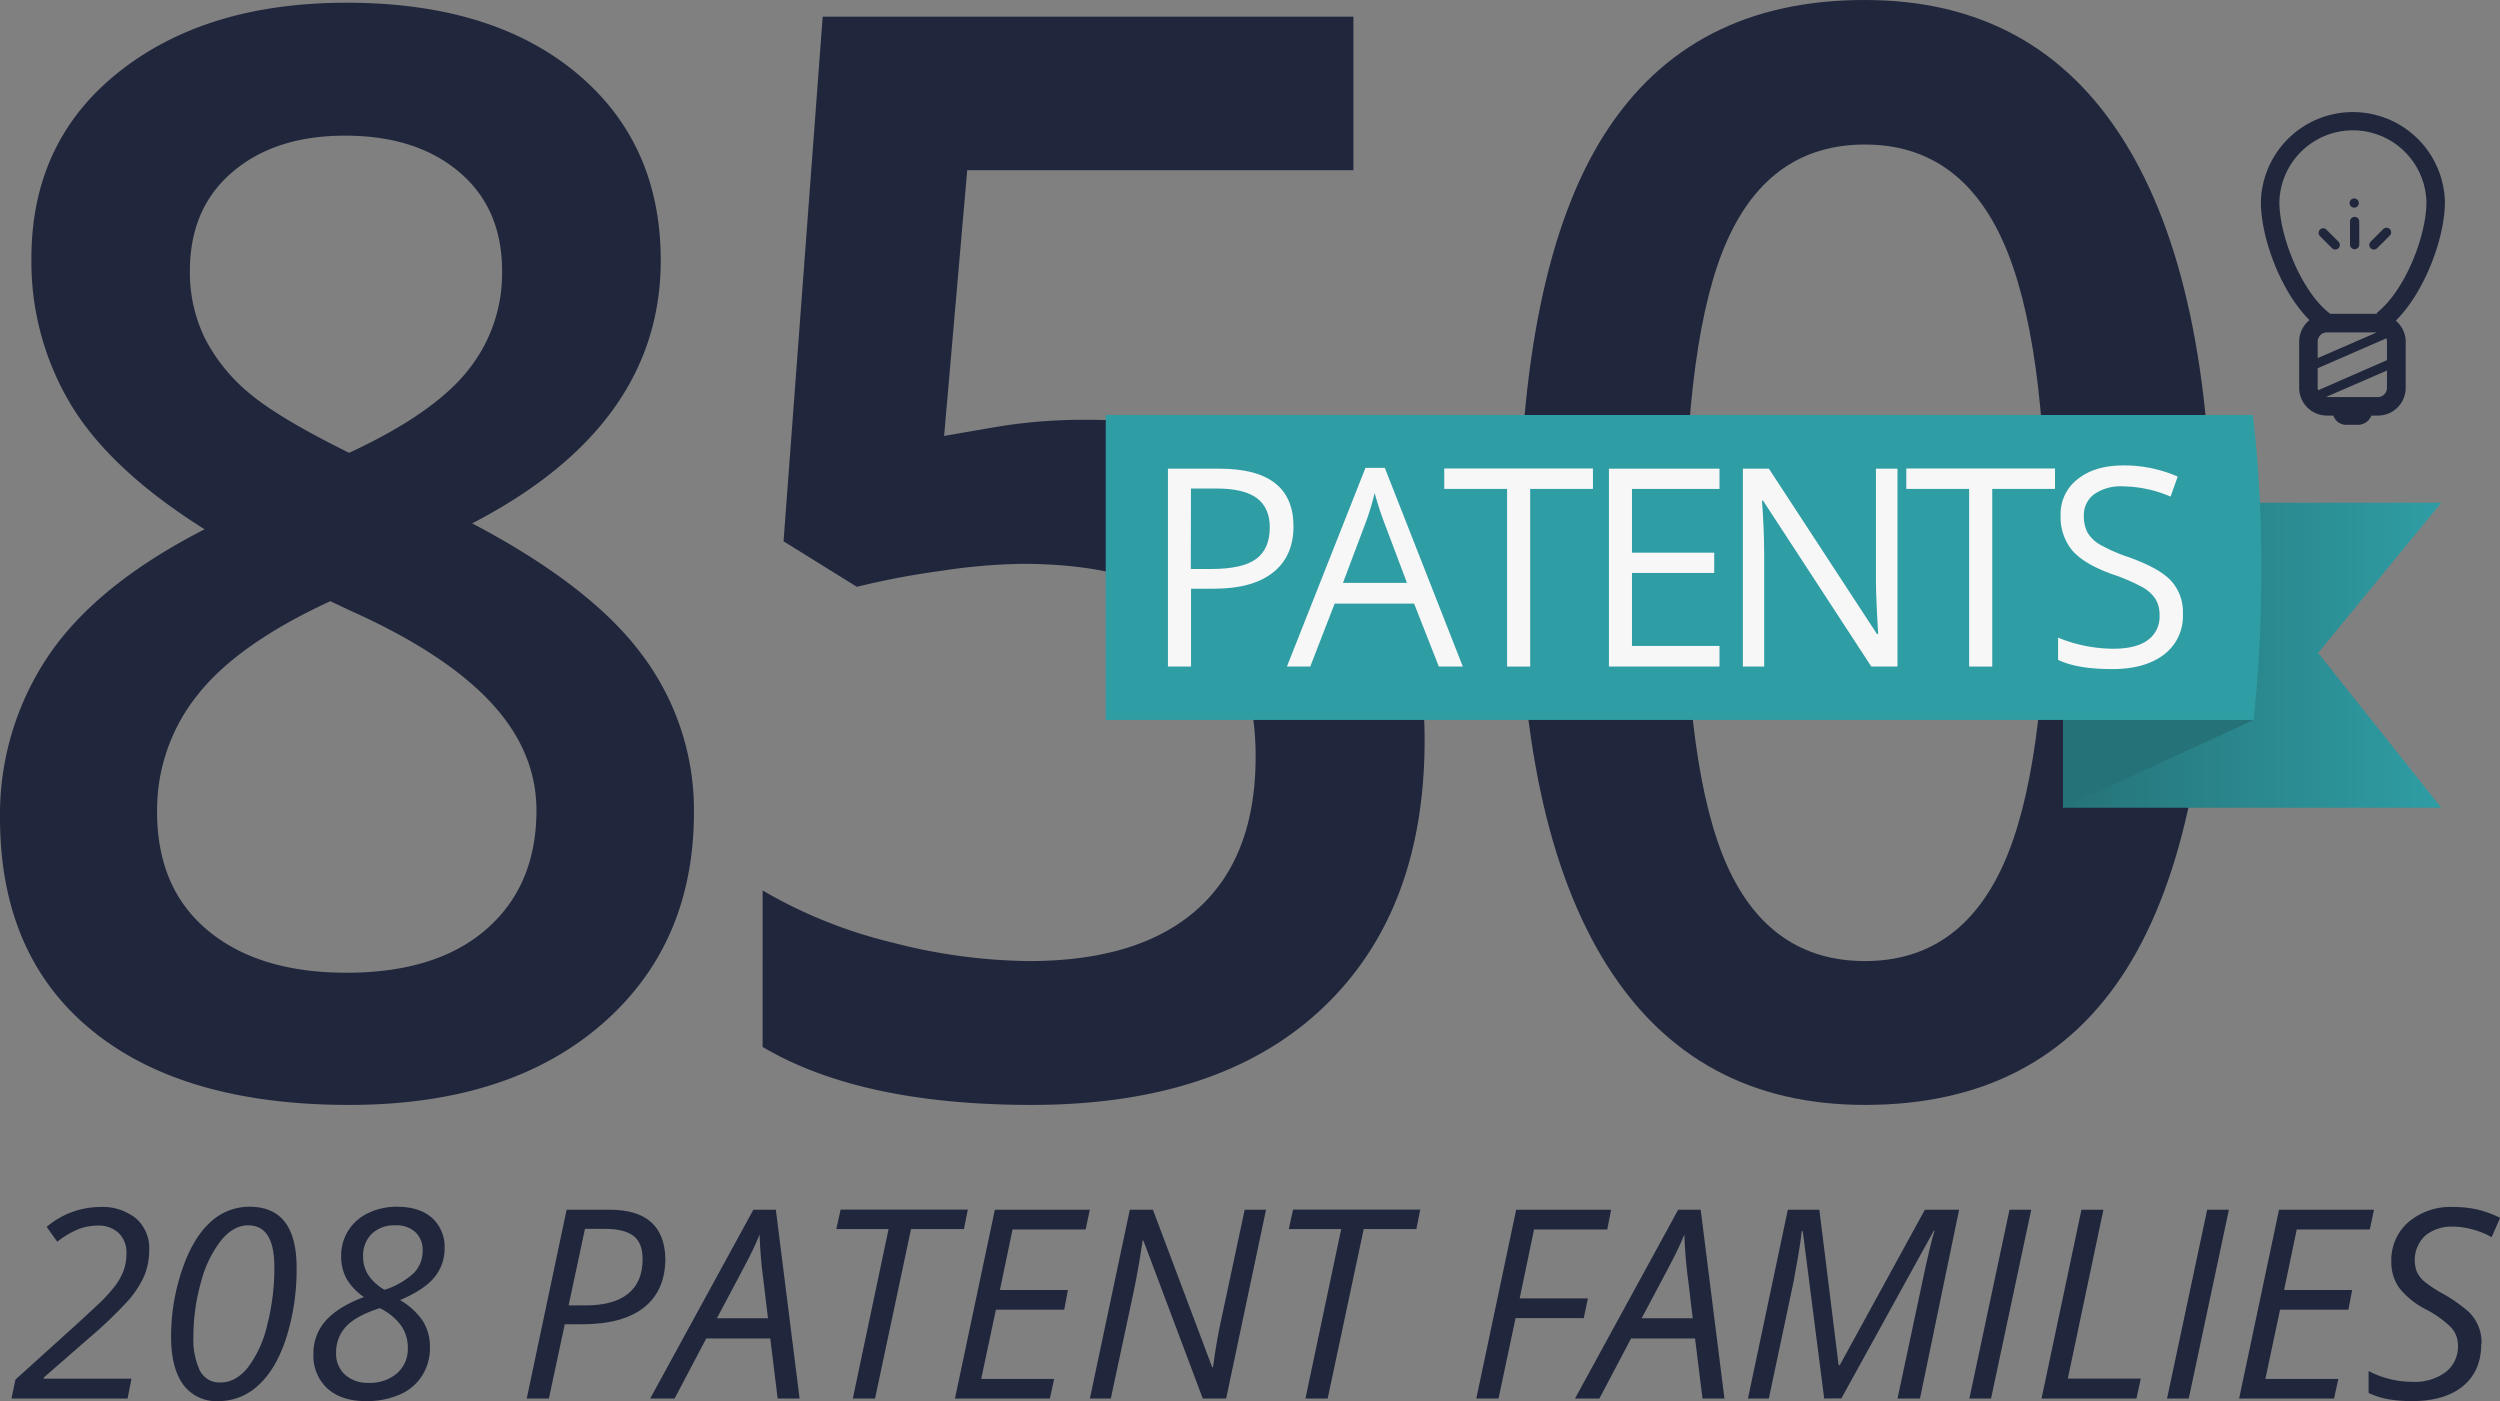
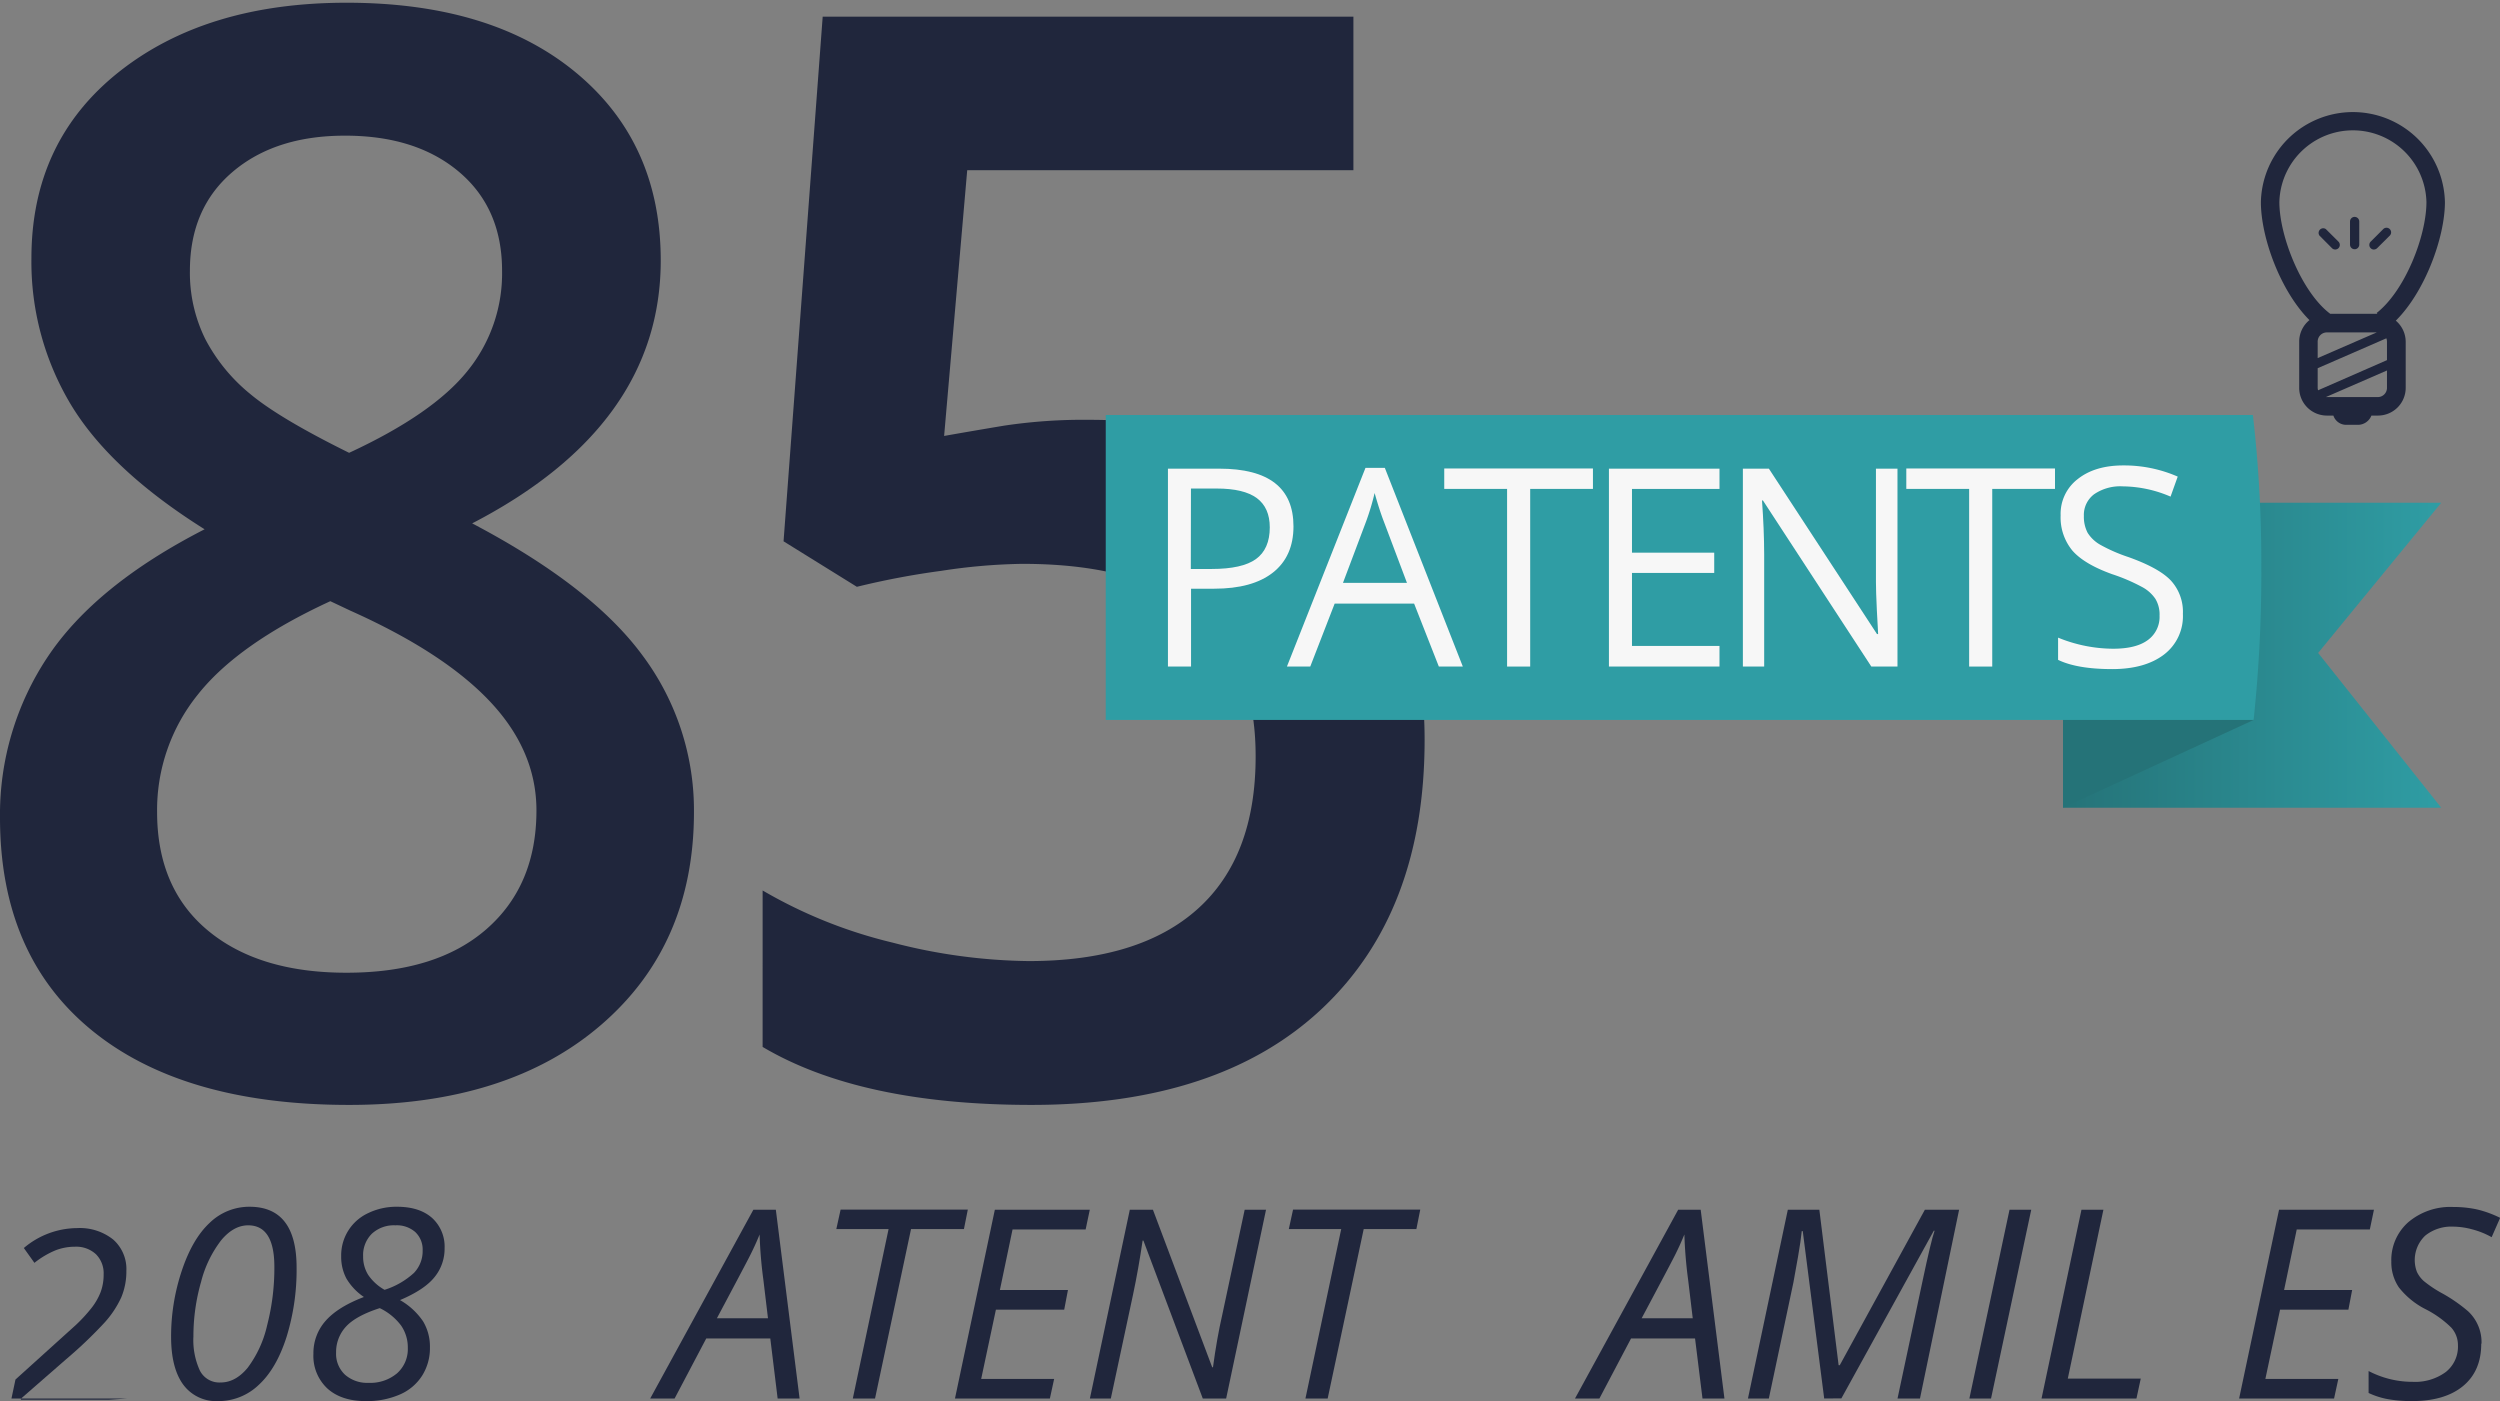
<svg xmlns="http://www.w3.org/2000/svg" id="patent" viewBox="0 0 541.06 303.23">
  <rect x="0" y="0" width="541.06" height="303.23" fill="#808080" stroke="none" />
  <defs>
    <style>.cls-1{fill:#20263c;}.cls-2,.cls-3,.cls-4{fill-rule:evenodd;}.cls-2{fill:url(#linear-gradient);}.cls-3{fill:#257378;}.cls-4{fill:#2f9da4;}.cls-5{fill:#f7f7f7;}.cls-6{isolation:isolate;}</style>
    <linearGradient id="linear-gradient" x1="462.5" y1="-770.85" x2="544.33" y2="-770.85" gradientTransform="matrix(1, 0, 0, -1, -16, -629.04)" gradientUnits="userSpaceOnUse">
      <stop offset="0" stop-color="#257378" />
      <stop offset="1" stop-color="#2f9da4" />
    </linearGradient>
  </defs>
  <title>Infographic_009_Patents-teal</title>
  <path class="cls-1" d="M75,.59q31.44,0,49.72,15.18T143,56.37q0,35.76-40.81,56.9,26,13.67,37,28.76a56,56,0,0,1,11,33.69q0,28.77-20.1,46.09T75.56,239.13q-36,0-55.77-16.21T0,177a61.48,61.48,0,0,1,10.35-34.88q10.35-15.5,33.93-27.57Q24,101.82,15.41,87.68A60.05,60.05,0,0,1,6.8,55.9q0-25.27,18.89-40.29T75,.59ZM34,175.72q0,16.53,11,25.67t30,9.13q19.5,0,30.3-9.45t10.8-25.67q0-12.87-10-23.52t-30.23-19.7l-4.38-2.07q-20,9.22-28.71,20.26A39.79,39.79,0,0,0,34,175.72ZM74.65,29.36q-15.11,0-24.33,7.86T41.1,58.6a32.34,32.34,0,0,0,3.33,14.78A38.06,38.06,0,0,0,54.1,85.22Q60.44,90.54,75.56,98q18.15-8.41,25.62-17.72a33.46,33.46,0,0,0,7.48-21.69q0-13.52-9.3-21.38T74.65,29.36Z" />
  <path class="cls-1" d="M235.93,90.86q33.4,0,52.9,18.59t19.49,50.7q0,37.18-22.14,58.08t-62.94,20.9q-37,0-58.19-12.55V192.72A103.48,103.48,0,0,0,193.16,204a121.73,121.73,0,0,0,29.47,4q24,0,36.57-11.28t12.55-33.06q0-41.62-50.48-41.63a125.67,125.67,0,0,0-17.53,1.51A172.35,172.35,0,0,0,185.45,127l-15.87-9.85L178.05,3.61H292.91V36.83H209.33l-5,57.52q5.29-.94,12.93-2.22A115.56,115.56,0,0,1,235.93,90.86Z" />
-   <path class="cls-1" d="M478.73,119.78q0,60.56-18.51,89.95t-56.6,29.4q-36.87,0-55.92-30.35t-19-89q0-61.5,18.51-90.66T403.62,0q37,0,56.07,30.51T478.73,119.78Zm-114.1,0q0,47.52,9.29,67.86T403.62,208q20.4,0,29.85-20.66t9.44-67.54q0-46.72-9.44-67.62t-29.85-20.9q-20.4,0-29.7,20.5T364.63,119.78Z" />
  <g id="Rectangle_1_Image" data-name="Rectangle 1 Image">
    <g id="Rectangle_1" data-name="Rectangle 1">
      <polygon class="cls-2" points="528.34 108.81 446.5 108.81 446.5 174.81 528.34 174.81 501.7 141.31 528.34 108.81" />
    </g>
  </g>
  <g id="Rectangle_1-2" data-name="Rectangle 1-2">
    <polygon class="cls-3" points="462.06 108.81 446.5 108.81 446.5 174.81 487.75 155.81 462.06 108.81" />
  </g>
  <g id="Rectangle_1-3" data-name="Rectangle 1-3">
    <path class="cls-4" d="M487.58,89.81H239.31v66H487.74a300.62,300.62,0,0,0,1.66-33A277.68,277.68,0,0,0,487.58,89.81Z" />
  </g>
  <g id="PATENTS">
    <path class="cls-5" d="M279.94,113.91q0,6.5-4.44,10t-12.73,3.5h-5v16.85h-5V101.43H263.9Q279.93,101.43,279.94,113.91Zm-22.22,9.23h4.49c4.43,0,7.63-.72,9.6-2.14s3-3.71,3-6.86q0-4.24-2.79-6.33c-1.86-1.38-4.76-2.08-8.69-2.08h-5.58Z" />
    <path class="cls-5" d="M311.4,144.26l-5.35-13.62h-17.2l-5.28,13.62h-5.05l17-43h4.19l16.88,43Zm-6.9-18.11-5-13.27c-.65-1.68-1.31-3.74-2-6.18a52.91,52.91,0,0,1-1.85,6.18l-5,13.27Z" />
    <path class="cls-5" d="M331.17,144.26h-5V105.81h-13.6v-4.42h32.18v4.42H331.17Z" />
    <path class="cls-5" d="M372.14,144.26H348.21V101.43h23.93v4.38H353.2v13.8H371V124H353.2v15.8h18.94Z" />
    <path class="cls-5" d="M410.66,144.26H405l-23.46-35.95h-.2q.46,6.33.47,11.6v24.35H377.2V101.43h5.63l23.4,35.8h.24c0-.53-.13-2.22-.27-5.08s-.2-4.91-.2-6.15V101.43h4.66Z" />
    <path class="cls-5" d="M431.17,144.26h-5V105.81h-13.6v-4.42h32.18v4.42H431.17Z" />
    <path class="cls-5" d="M472.43,132.86a10.44,10.44,0,0,1-4.11,8.82q-4.11,3.12-11.16,3.13-7.62,0-11.74-2V138a31.71,31.71,0,0,0,11.92,2.4c3.33,0,5.83-.63,7.52-1.89a6.18,6.18,0,0,0,2.52-5.26,6.56,6.56,0,0,0-.9-3.64,8,8,0,0,0-3-2.63,39.47,39.47,0,0,0-6.38-2.72q-6-2.16-8.56-5.07a11.25,11.25,0,0,1-2.57-7.65,9.47,9.47,0,0,1,3.73-7.88q3.72-2.94,9.86-2.93a28.92,28.92,0,0,1,11.75,2.42l-1.55,4.33a26.66,26.66,0,0,0-10.34-2.22,10,10,0,0,0-6.19,1.7,5.59,5.59,0,0,0-2.23,4.71,7.46,7.46,0,0,0,.82,3.65,7.73,7.73,0,0,0,2.78,2.61,35.07,35.07,0,0,0,6,2.62q6.75,2.4,9.29,5.16A10,10,0,0,1,472.43,132.86Z" />
  </g>
  <g id="lamp_Image" data-name="lamp Image">
    <path class="cls-1" d="M518.51,69.4c6.34-6.29,10.63-18.07,10.63-25.67a19.92,19.92,0,0,0-39.83,0c0,7.68,4.22,19.24,10.51,25.55a6,6,0,0,0-2.22,4.66v10a6,6,0,0,0,6,6H505a2.92,2.92,0,0,0,2.6,2h2.89a3.15,3.15,0,0,0,2.74-2h1.42a6,6,0,0,0,6-6v-10A6,6,0,0,0,518.51,69.4ZM501.68,84.47a3.08,3.08,0,0,1-.08-.53V79.69l14.86-6.47a1.78,1.78,0,0,1,.14.72v4Zm1.92-12.53h10.79L501.6,77.5V73.94A2,2,0,0,1,503.6,71.94ZM493.31,43.73a15.92,15.92,0,0,1,31.83,0c0,7.32-4.6,19.15-10.77,24l.14.18h-10.2C498.11,63.24,493.31,51.12,493.31,43.73ZM514.6,85.94H503.36l13.24-5.76V84A2,2,0,0,1,514.6,85.94Z" />
-     <path class="cls-1" d="M509.5,44.94a1,1,0,0,0,.71-.29,1,1,0,0,0,0-1.41h0a1,1,0,0,0-1.41,0h0a1,1,0,0,0,0,1.41h0A1.15,1.15,0,0,0,509.5,44.94Z" />
    <path class="cls-1" d="M509.6,46.94a1,1,0,0,0-1,1v5a1,1,0,0,0,2,0v-5A1,1,0,0,0,509.6,46.94Z" />
    <path class="cls-1" d="M505.39,54a1,1,0,0,0,.71-.29,1,1,0,0,0,0-1.41h0l-2.73-2.72A1,1,0,0,0,502,51l2.72,2.73A1,1,0,0,0,505.39,54Z" />
    <path class="cls-1" d="M513.77,54a1,1,0,0,0,.7-.29L517.2,51a1,1,0,0,0-1.41-1.42h0l-2.72,2.72a1,1,0,0,0,0,1.41,1,1,0,0,0,.72.3Z" />
  </g>
  <g class="cls-6">
-     <path class="cls-1" d="M27.61,302.67H2.48l.87-4.11,13-11.74q2.85-2.6,4.94-4.57a33.86,33.86,0,0,0,3.43-3.71,13.61,13.61,0,0,0,2-3.47,10.82,10.82,0,0,0,.65-3.82,5.83,5.83,0,0,0-1.67-4.38,6.29,6.29,0,0,0-4.56-1.62,11.56,11.56,0,0,0-4.21.79,19,19,0,0,0-4.54,2.7l-2.29-3.21a18,18,0,0,1,11.54-4.31,11.57,11.57,0,0,1,7.79,2.47,8.52,8.52,0,0,1,2.86,6.81,14.52,14.52,0,0,1-1.1,5.7,21.33,21.33,0,0,1-3.66,5.51,94.57,94.57,0,0,1-8.23,7.85l-9.84,8.58v.23h19Z" />
+     <path class="cls-1" d="M27.61,302.67H2.48l.87-4.11,13-11.74a33.86,33.86,0,0,0,3.43-3.71,13.61,13.61,0,0,0,2-3.47,10.82,10.82,0,0,0,.65-3.82,5.83,5.83,0,0,0-1.67-4.38,6.29,6.29,0,0,0-4.56-1.62,11.56,11.56,0,0,0-4.21.79,19,19,0,0,0-4.54,2.7l-2.29-3.21a18,18,0,0,1,11.54-4.31,11.57,11.57,0,0,1,7.79,2.47,8.52,8.52,0,0,1,2.86,6.81,14.52,14.52,0,0,1-1.1,5.7,21.33,21.33,0,0,1-3.66,5.51,94.57,94.57,0,0,1-8.23,7.85l-9.84,8.58v.23h19Z" />
    <path class="cls-1" d="M64.19,274.33A49,49,0,0,1,62,289.39q-2.19,6.83-6,10.33a12.55,12.55,0,0,1-8.79,3.51,8.82,8.82,0,0,1-7.55-3.56q-2.62-3.57-2.63-10.33A44.85,44.85,0,0,1,39.35,275q2.28-6.84,6-10.32A12.31,12.31,0,0,1,54,261.17Q64.19,261.17,64.19,274.33Zm-10.48-9.14q-3.15,0-5.84,3.23a24.68,24.68,0,0,0-4.35,9,42.63,42.63,0,0,0-1.66,11.83,15.73,15.73,0,0,0,1.4,7.38,4.73,4.73,0,0,0,4.5,2.57q3.21,0,5.84-3.18a24.19,24.19,0,0,0,4.21-9.17,49.56,49.56,0,0,0,1.57-12.66Q59.38,265.19,53.71,265.19Z" />
    <path class="cls-1" d="M85.91,261.17q4.86,0,7.59,2.41a8.38,8.38,0,0,1,2.72,6.59A9.66,9.66,0,0,1,94,276.45q-2.17,2.69-7.43,4.92a14.92,14.92,0,0,1,5,4.61,10.66,10.66,0,0,1,1.48,5.65,11.18,11.18,0,0,1-1.68,6.08,10.75,10.75,0,0,1-4.82,4.09,17.78,17.78,0,0,1-7.39,1.43q-5.31,0-8.33-2.75a9.64,9.64,0,0,1-3-7.48,10.5,10.5,0,0,1,2.66-7.16q2.65-3,8.27-5.14a12.47,12.47,0,0,1-3.79-4,10,10,0,0,1-1.13-4.79,10.07,10.07,0,0,1,5.81-9.35A14,14,0,0,1,85.91,261.17Zm-3.72,21.94c-3.45,1.11-5.88,2.45-7.31,4a8.09,8.09,0,0,0-2.14,5.66,6.15,6.15,0,0,0,1.93,4.75,7.23,7.23,0,0,0,5.06,1.76,9,9,0,0,0,6.21-2.07,7,7,0,0,0,2.32-5.48,8.33,8.33,0,0,0-1.46-4.86A12.58,12.58,0,0,0,82.19,283.11Zm3.38-17.92A7,7,0,0,0,80.49,267a6.49,6.49,0,0,0-1.9,4.91,7.38,7.38,0,0,0,1.09,4,10.49,10.49,0,0,0,3.55,3.24,17,17,0,0,0,6.37-3.67,6.82,6.82,0,0,0,1.87-4.85,5.18,5.18,0,0,0-1.61-4A6.06,6.06,0,0,0,85.57,265.19Z" />
-     <path class="cls-1" d="M144,272.34q0,6.95-4.59,10.6T126,286.6h-3.77l-3.44,16.07H114l8.63-40.86h9.23q6,0,9,2.64T144,272.34Zm-20.94,10.18h3.72c4,0,7.08-.85,9.17-2.54s3.13-4.19,3.13-7.47q0-3.5-1.94-5c-1.3-1-3.29-1.55-6-1.55H126.6Z" />
    <path class="cls-1" d="M166.71,289.67H152.85l-6.85,13h-5.28l22.33-40.86h4.86l5.14,40.86H168.3Zm-.5-4.36-1-8.35a92.91,92.91,0,0,1-.81-9.79q-1,2.46-2.25,4.9t-7,13.24Z" />
    <path class="cls-1" d="M189.38,302.67h-4.81L192.31,266H181l.93-4.22h27.53l-.84,4.22H197.17Z" />
    <path class="cls-1" d="M227.22,302.67H206.68l8.63-40.86h20.55l-.9,4.27H219.14l-2.74,13.11h14.73l-.81,4.25H215.54l-3.19,15h15.79Z" />
    <path class="cls-1" d="M265.37,302.67h-5.06l-12.85-34.18h-.17q-.9,6.18-2.07,11.68l-4.81,22.5h-4.53l8.64-40.86h5l12.83,34.1h.17q.84-6.27,2-11.32l4.86-22.78H274Z" />
    <path class="cls-1" d="M287.34,302.67h-4.81L290.27,266H278.93l.92-4.22h27.53l-.84,4.22h-11.4Z" />
-     <path class="cls-1" d="M324.32,302.67h-4.81l8.63-40.86h20.55l-.84,4.27H332L328.9,281h14.76l-.9,4.28H328Z" />
    <path class="cls-1" d="M366.85,289.67H353l-6.85,13h-5.28l22.33-40.86h4.87l5.14,40.86h-4.75Zm-.5-4.36-1-8.35a95.65,95.65,0,0,1-.81-9.79q-1,2.46-2.25,4.9t-7,13.24Z" />
    <path class="cls-1" d="M394.8,302.67l-4.64-36.22h-.22q-.19,2-.8,5.52t-1,5.57l-5.32,25.13h-4.52l8.63-40.86h6.82l4.17,33.65h.25l18.42-33.65H424l-8.47,40.86h-4.86q3.53-16.49,5.39-25.31t2.63-11h-.17l-20,36.28Z" />
    <path class="cls-1" d="M426.22,302.67l8.69-40.86h4.7l-8.7,40.86Z" />
    <path class="cls-1" d="M441.84,302.67l8.64-40.86h4.75l-7.71,36.56h15.79l-.93,4.3Z" />
-     <path class="cls-1" d="M469,302.67l8.69-40.86h4.7l-8.69,40.86Z" />
    <path class="cls-1" d="M505.15,302.67H484.6l8.64-40.86h20.54l-.89,4.27H497.07l-2.74,13.11h14.73l-.81,4.25H493.46l-3.18,15h15.79Z" />
    <path class="cls-1" d="M537,290.82q0,5.9-3.93,9.15t-11,3.26a29.68,29.68,0,0,1-5.21-.41,16.8,16.8,0,0,1-4.24-1.35v-4.75a20.45,20.45,0,0,0,9.51,2.34,11.22,11.22,0,0,0,7.18-2.11,7,7,0,0,0,2.65-5.79,5.67,5.67,0,0,0-1.46-3.85,22.27,22.27,0,0,0-5.47-3.93,17.24,17.24,0,0,1-5.85-4.75,9.64,9.64,0,0,1-1.64-5.61,10.89,10.89,0,0,1,3.69-8.52,14.08,14.08,0,0,1,9.7-3.28,24.11,24.11,0,0,1,5.16.53,23.42,23.42,0,0,1,5,1.82l-1.84,4.19a17.09,17.09,0,0,0-4.14-1.68,16.34,16.34,0,0,0-4.22-.61,9,9,0,0,0-6,1.94,7.27,7.27,0,0,0-1.81,7.86,6.21,6.21,0,0,0,1.51,2,25.53,25.53,0,0,0,4,2.66,33.84,33.84,0,0,1,5.55,3.85,9.15,9.15,0,0,1,2.92,7Z" />
  </g>
</svg>